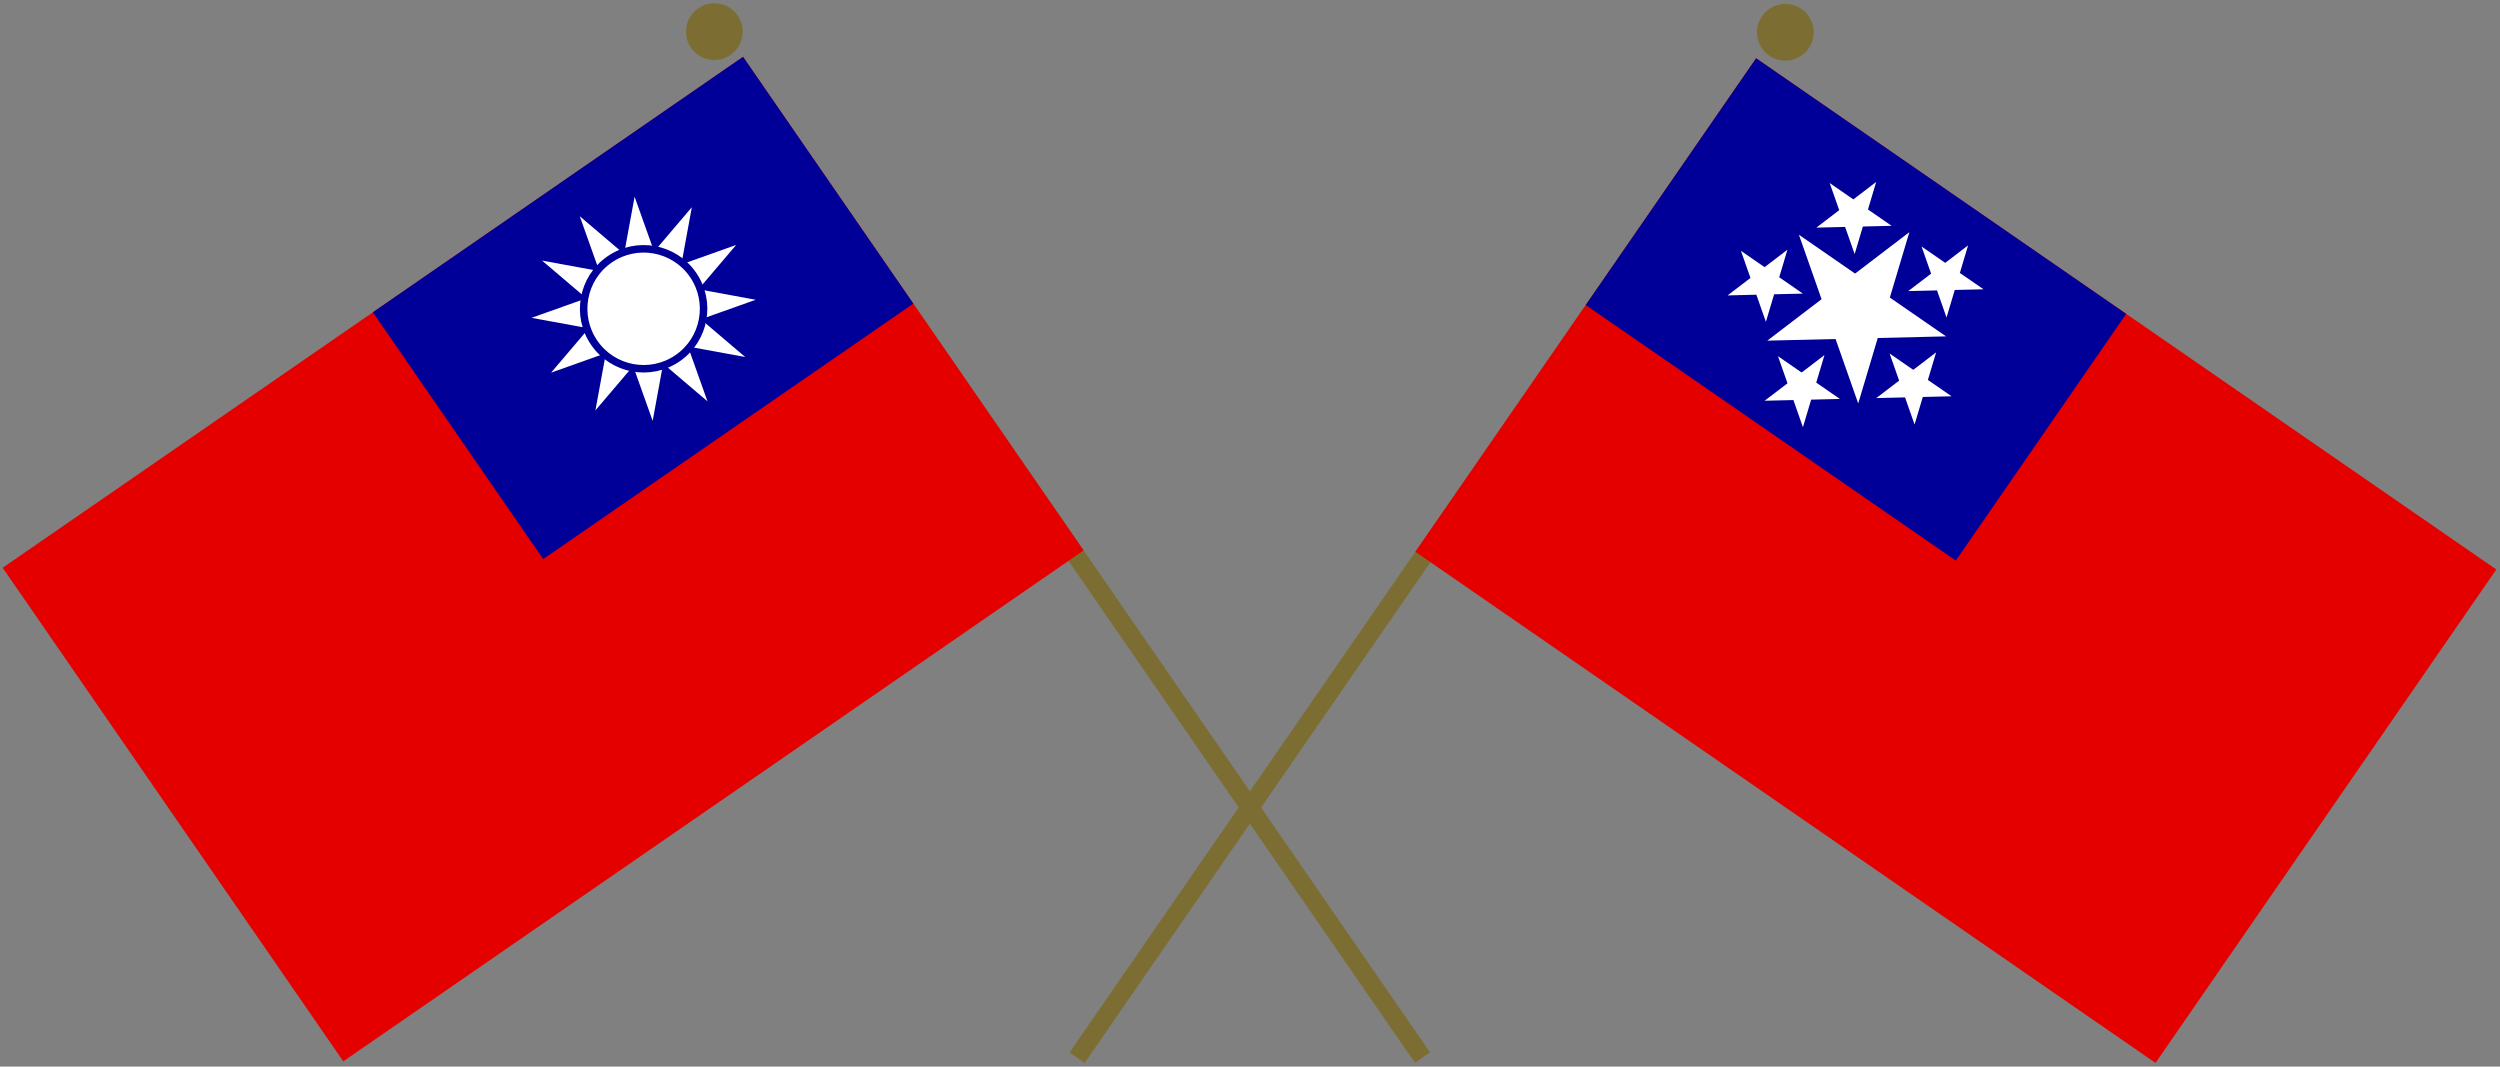
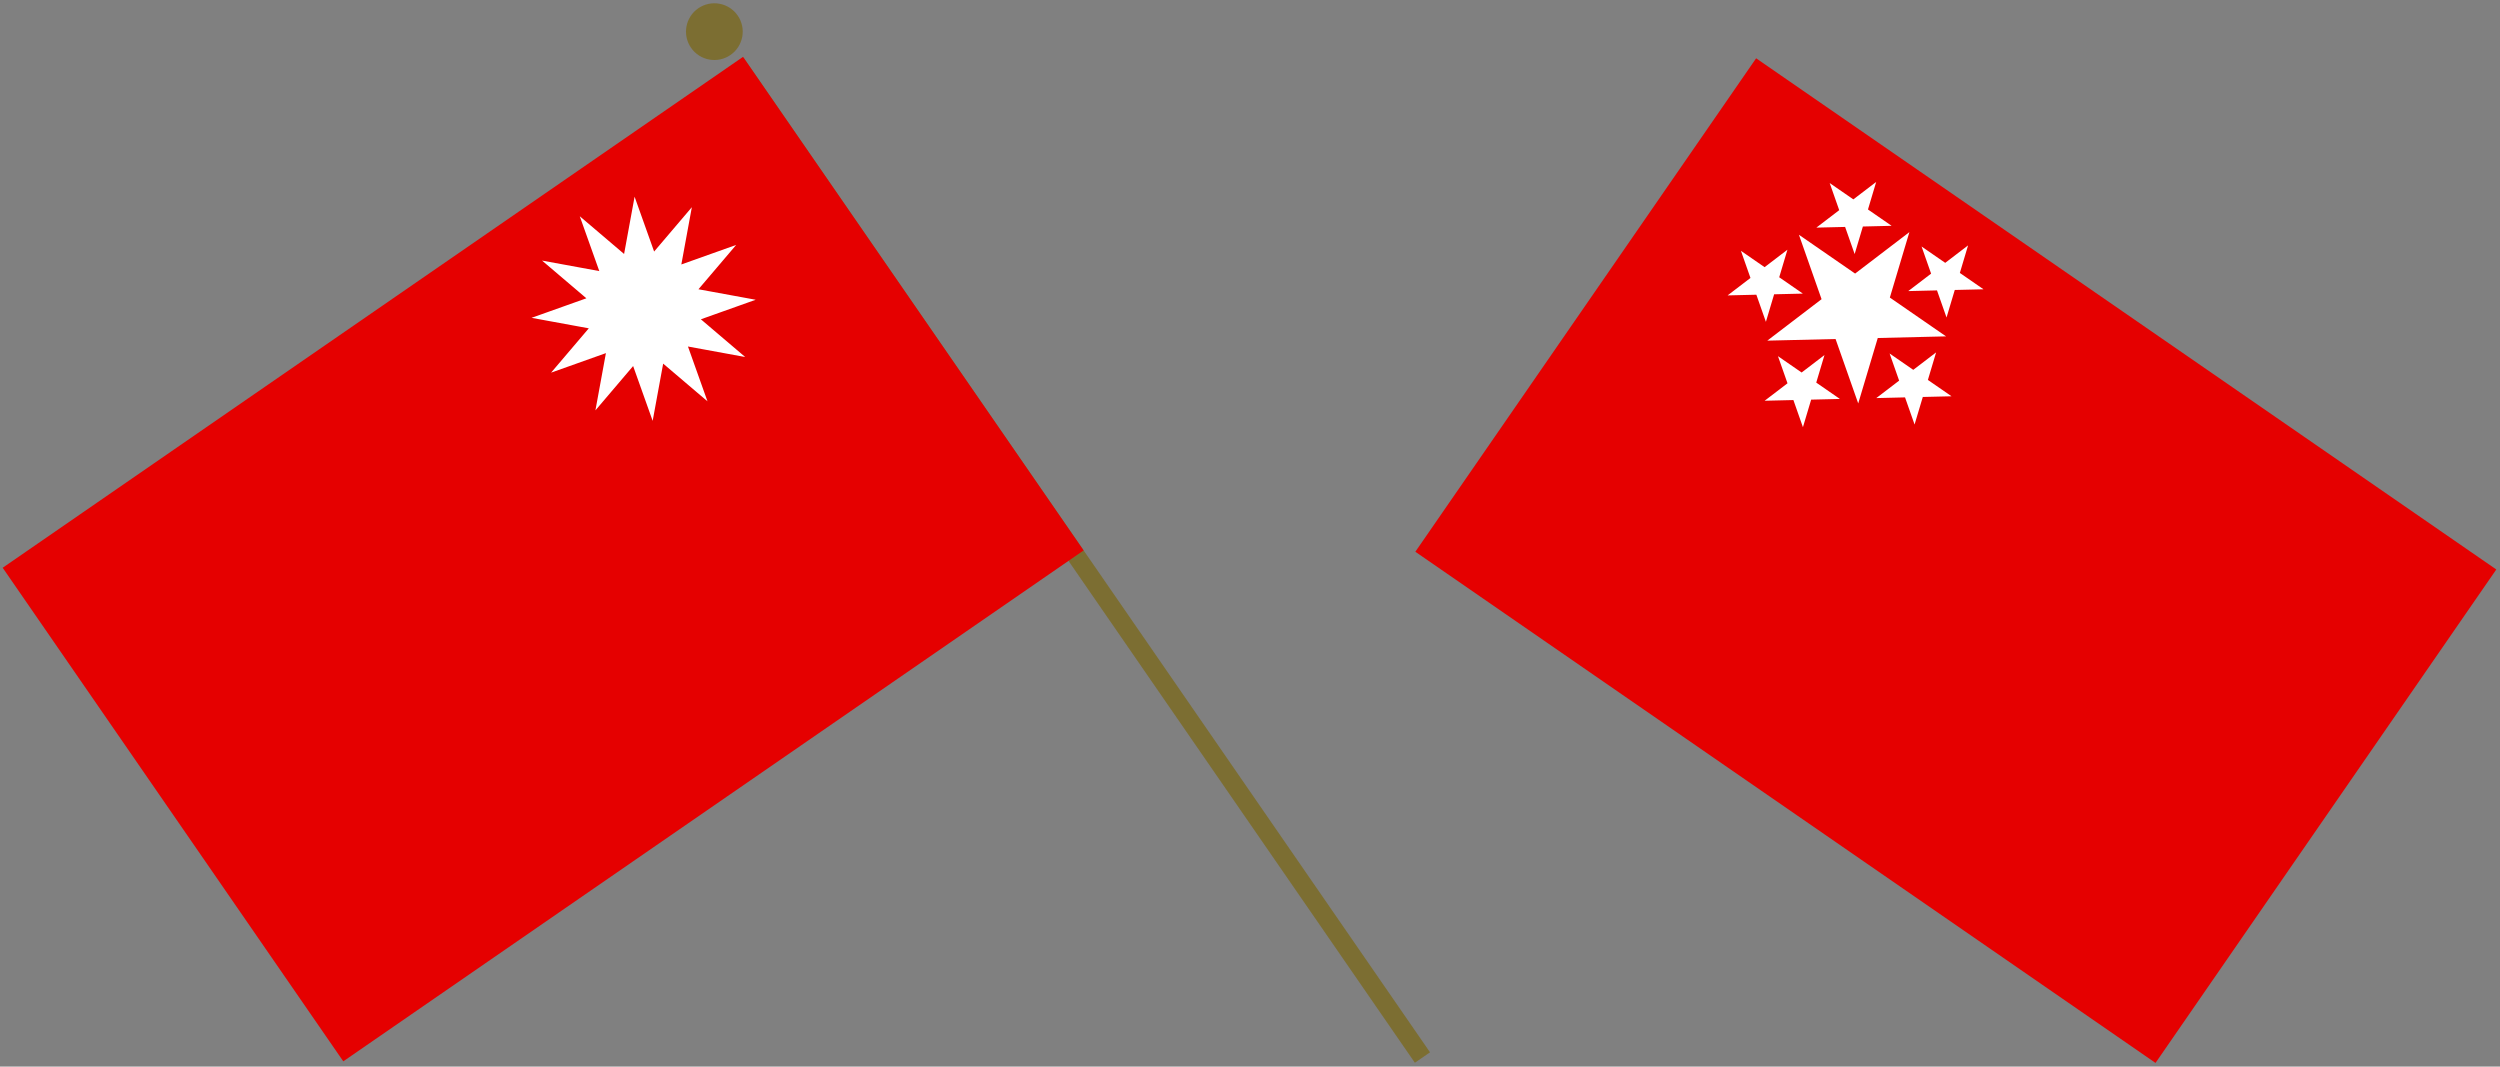
<svg xmlns="http://www.w3.org/2000/svg" xmlns:ns1="http://sodipodi.sourceforge.net/DTD/sodipodi-0.dtd" xmlns:ns2="http://www.inkscape.org/namespaces/inkscape" width="675.348" height="288.138" version="1.1" viewBox="0 0 675.348 288.138" xml:space="preserve" id="svg48" ns1:docname="Crossed Flags of The Republic of China (Kuomintang Goverment) and Burma (1948-1974).svg" ns2:version="1.1.2 (b8e25be833, 2022-02-05)">
  <rect x="0" y="0" width="675.348" height="288.138" fill="#808080" stroke="none" />
  <defs id="defs52" />
  <ns1:namedview id="namedview50" pagecolor="#ffffff" bordercolor="#666666" borderopacity="1.0" ns2:pageshadow="2" ns2:pageopacity="0.0" ns2:pagecheckerboard="0" showgrid="false" ns2:object-paths="false" ns2:snap-intersection-paths="false" ns2:snap-smooth-nodes="false" ns2:snap-bbox="false" ns2:snap-bbox-edge-midpoints="false" ns2:bbox-nodes="false" showguides="true" ns2:guide-bbox="true" ns2:snap-bbox-midpoints="false" ns2:zoom="1.5888105" ns2:cx="337.674" ns2:cy="143.81828" ns2:window-width="1920" ns2:window-height="1001" ns2:window-x="-9" ns2:window-y="-9" ns2:window-maximized="1" ns2:current-layer="svg48" />
  <style type="text/css" id="style2">
	.st0{fill:#7C6E32;}
	.st1{fill:#FFFFFF;}
	.st2{fill:#F9C300;}
	.st3{fill:#133481;}
	.st4{fill:#C2231F;}
</style>
  <g transform="rotate(34.63,494.647,399.726)" id="g22" ns2:label="g16">
    <g transform="translate(-4)" fill="#7c6e32" fill-rule="evenodd" stroke-linecap="square" stroke-linejoin="round" stroke-width="0.3" id="g8" ns2:label="g6">
-       <rect x="263.78" y="95.281" width="4.972" height="326.389" stop-color="#000000" id="rect4" ns2:label="rect2" />
-       <circle cx="266.28" cy="85.013" r="7.662" stop-color="#000000" id="circle6" ns2:label="circle4" />
-     </g>
+       </g>
    <g transform="matrix(0.27,0,0,0.27,390.8,4.795)" id="g20" ns2:label="g14">
      <path d="m -485.26,335.133 900,-2e-5 -10e-5,600 -900,-5e-5 z" fill="#fe0000" id="path2" style="fill:#e50000;fill-opacity:1;stroke-width:1" ns2:label="path8" />
-       <path d="m -485.26,335.133 450,4e-5 v 300 l -450,-2e-5 z" fill="#000095" id="path4" style="display:inline;fill:#000099;fill-opacity:1;stroke-width:1" ns2:label="path10" />
      <path id="use8150-9" style="display:inline;fill:#ffffff;stroke-width:0.941" d="m -316.123,368.645 -8.89,27.363 -28.772,-10e-4 23.276,16.912 -8.89,27.363 23.276,-16.912 23.278,16.912 -8.892,-27.361 23.276,-16.912 -28.77,-10e-4 z m 111.727,0.005 -8.892,27.361 -28.772,-0.001 23.278,16.913 -8.892,27.361 23.276,-16.91 23.278,16.91 -8.89,-27.363 23.276,-16.913 -28.772,-10e-4 z m -55.863,22.439 -21.117,64.988 -68.329,-0.003 55.28,40.165 -21.115,64.985 55.282,-40.163 55.28,40.163 -21.115,-64.985 55.282,-40.165 -68.332,-0.003 z m -90.389,83.82 -8.89,27.361 h -28.772 l 23.278,16.91 -8.895,27.363 23.278,-16.913 23.278,16.91 -8.892,-27.361 23.276,-16.913 -28.77,-2e-4 z m 180.776,0 -8.89,27.363 -28.772,-2e-4 23.276,16.91 -8.89,27.363 23.276,-16.91 23.278,16.91 -8.892,-27.363 23.278,-16.91 -28.772,-2e-4 z m -90.387,65.67 -8.89,27.363 -28.772,-2e-4 23.276,16.912 -8.89,27.363 23.276,-16.913 23.276,16.913 -8.89,-27.363 23.276,-16.912 -28.772,-2e-4 z" ns2:label="path12" />
    </g>
  </g>
  <g transform="matrix(-0.823,0.568,0.568,0.823,502.5,-211.4)" id="g42" ns2:label="g34">
    <g transform="translate(-17.613,10.682)" fill="#7c6e32" fill-rule="evenodd" stroke-linecap="square" stroke-linejoin="round" stroke-width="0.3" id="g28" ns2:label="g22">
      <rect x="394.8" y="4.795" width="4.972" height="326.474" stop-color="#000000" id="rect24" ns2:label="rect18" />
      <circle cx="397.3" cy="-5.473" r="7.662" stop-color="#000000" id="circle26" ns2:label="circle20" />
    </g>
    <g transform="matrix(0.27,0,0,0.27,390.8,4.795)" id="g40" ns2:label="g32">
      <path d="m -50.444,38.576 900.016,-0.039 0.026,600.011 -900.016,0.039 z" fill="#fe0000" id="path2-3" style="display:inline;fill:#e50000;fill-opacity:1;stroke-width:1" ns2:label="path24" />
-       <path d="m -50.444,38.576 450.008,-0.019 0.013,300.005 -450.008,0.019 z" fill="#000095" id="path4-5" style="display:inline;fill:#000099;fill-opacity:1;stroke-width:1" ns2:label="path26" />
      <path d="M 174.588,77.052 118.346,286.987 272.02,133.299 62.091,189.559 272.025,245.801 118.337,92.127 174.597,302.056 230.839,92.122 77.165,245.81 287.094,189.55 77.16,133.308 230.848,286.982 174.588,77.052" id="path6-5" style="display:inline;fill:#ffffff;fill-opacity:1;stroke-width:1" ns2:label="path28" />
-       <circle cy="189.562" cx="174.584" r="60.001" stroke="#000095" stroke-width="7.5" id="circle8-9" style="display:inline;fill:#ffffff;fill-opacity:1;stroke:#000099;stroke-opacity:1" ns2:label="circle30" transform="rotate(-0.002)" />
    </g>
  </g>
</svg>